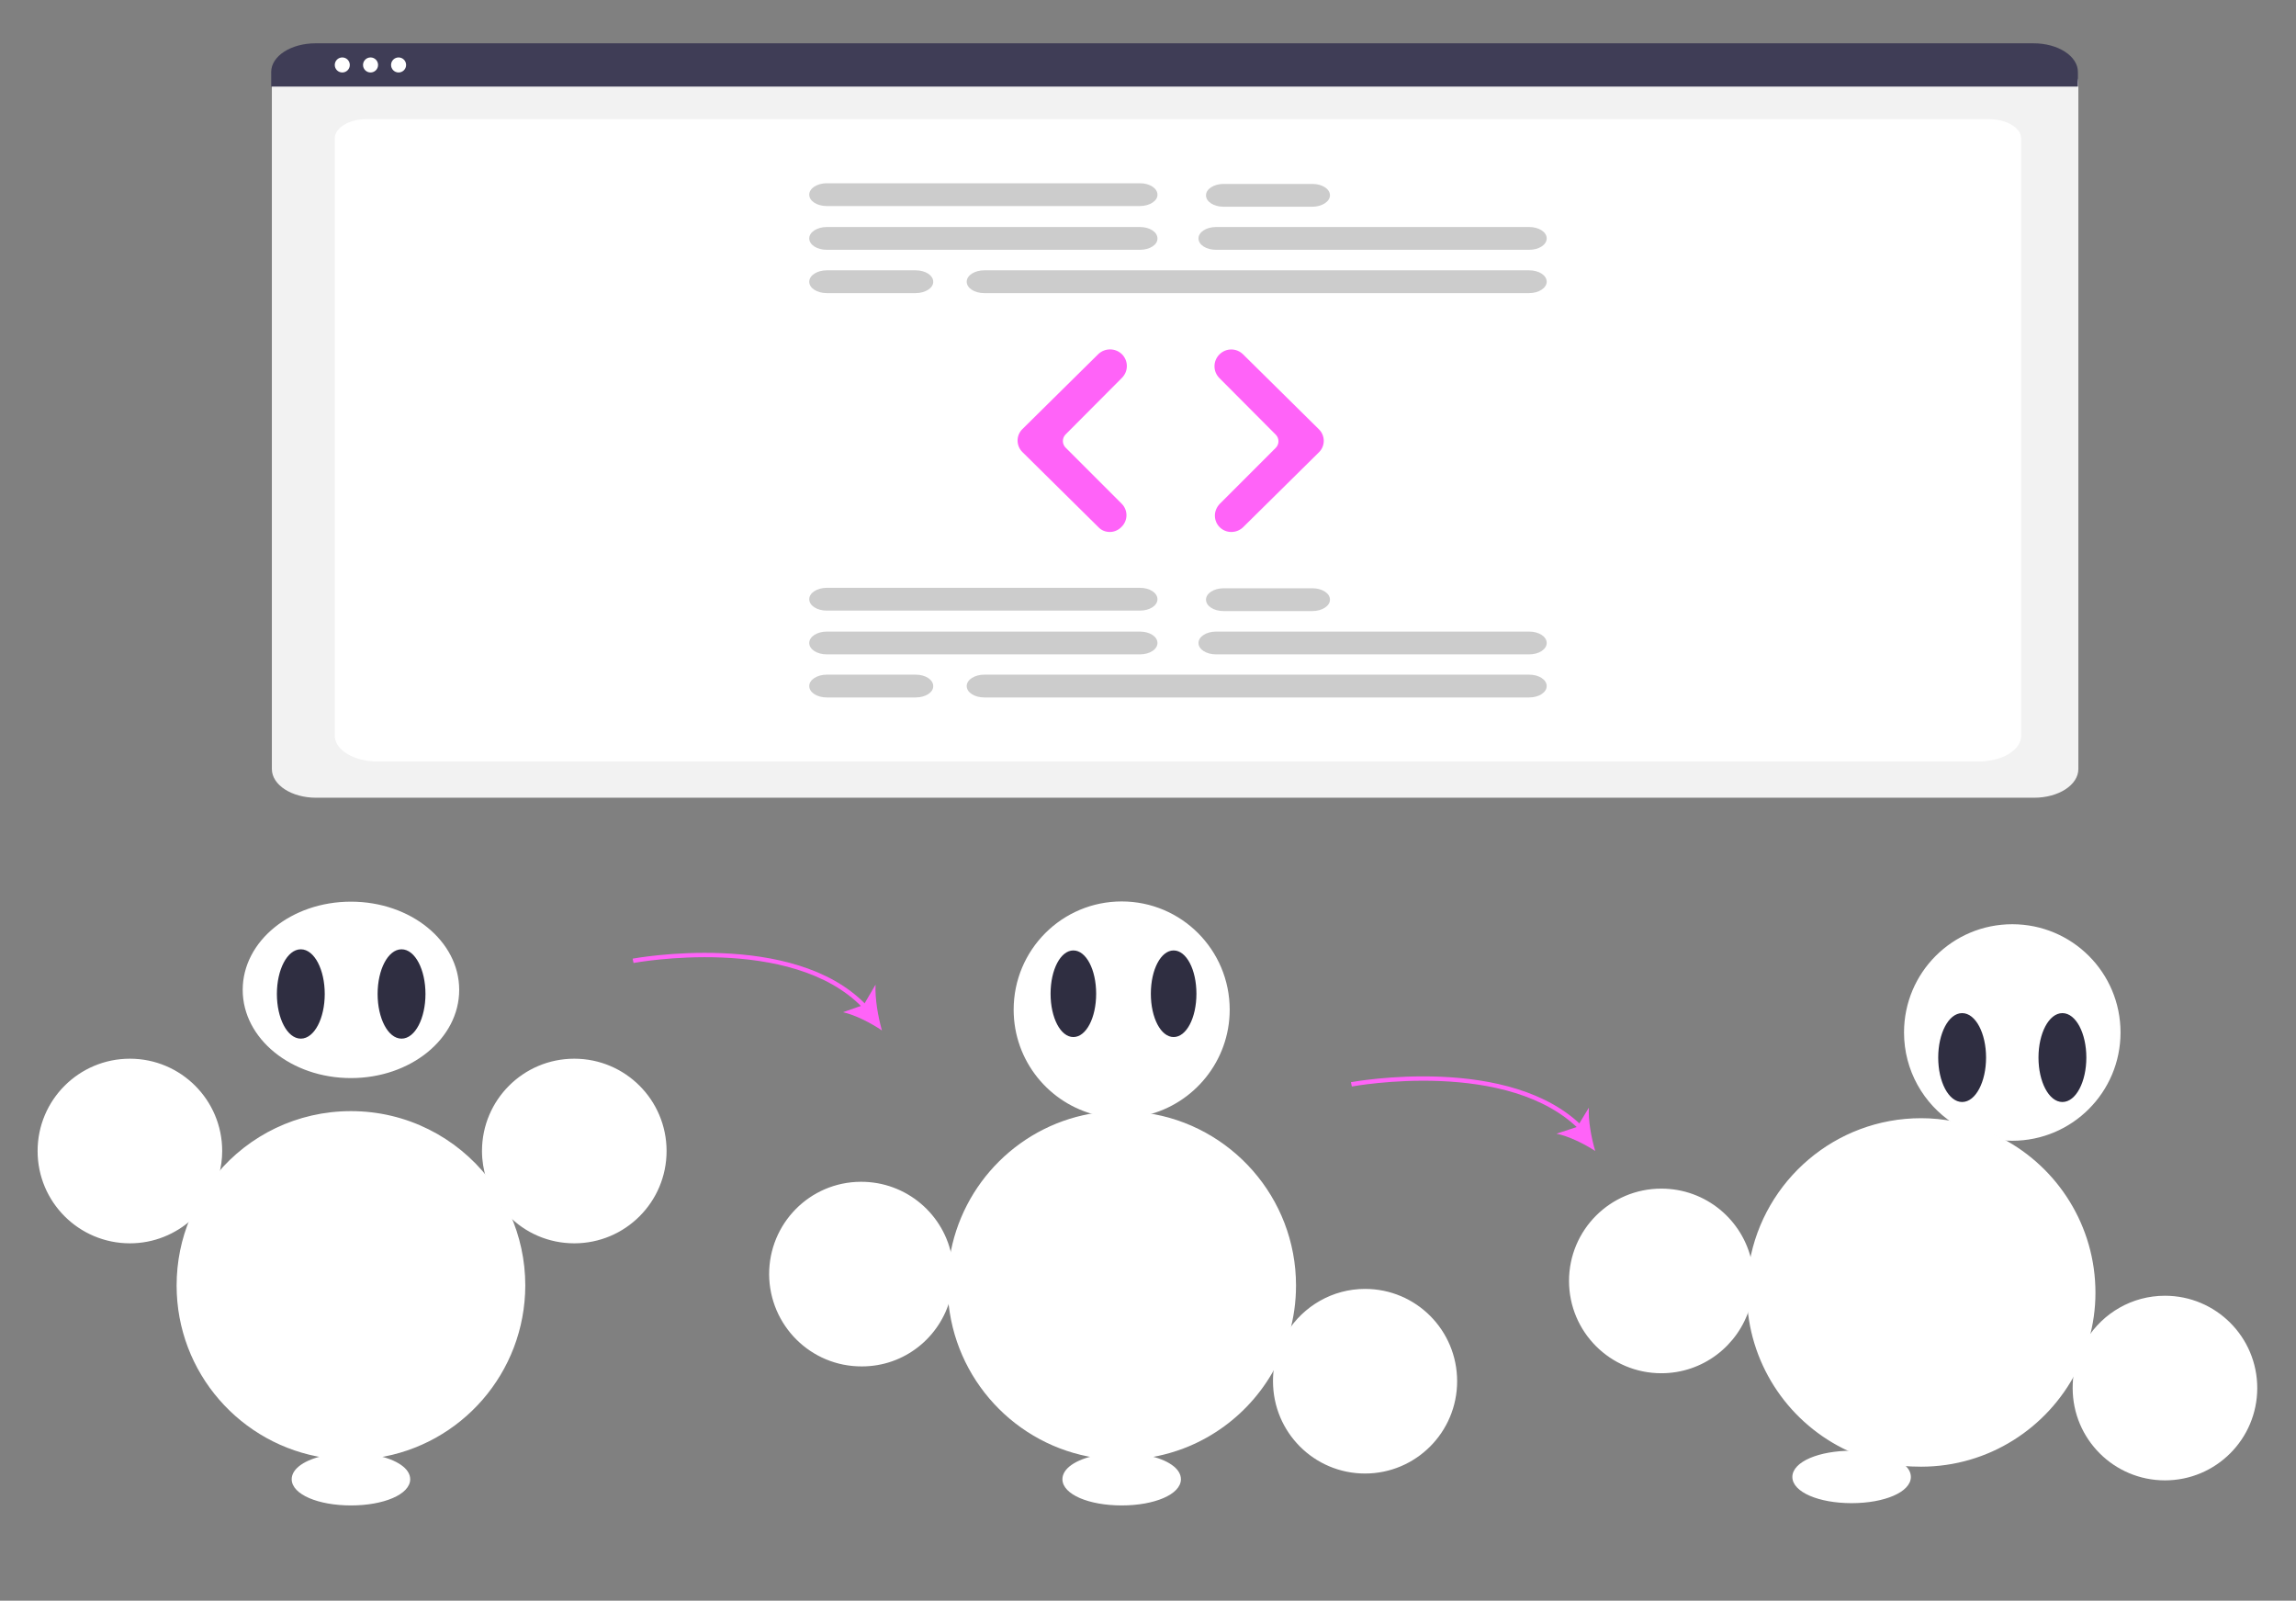
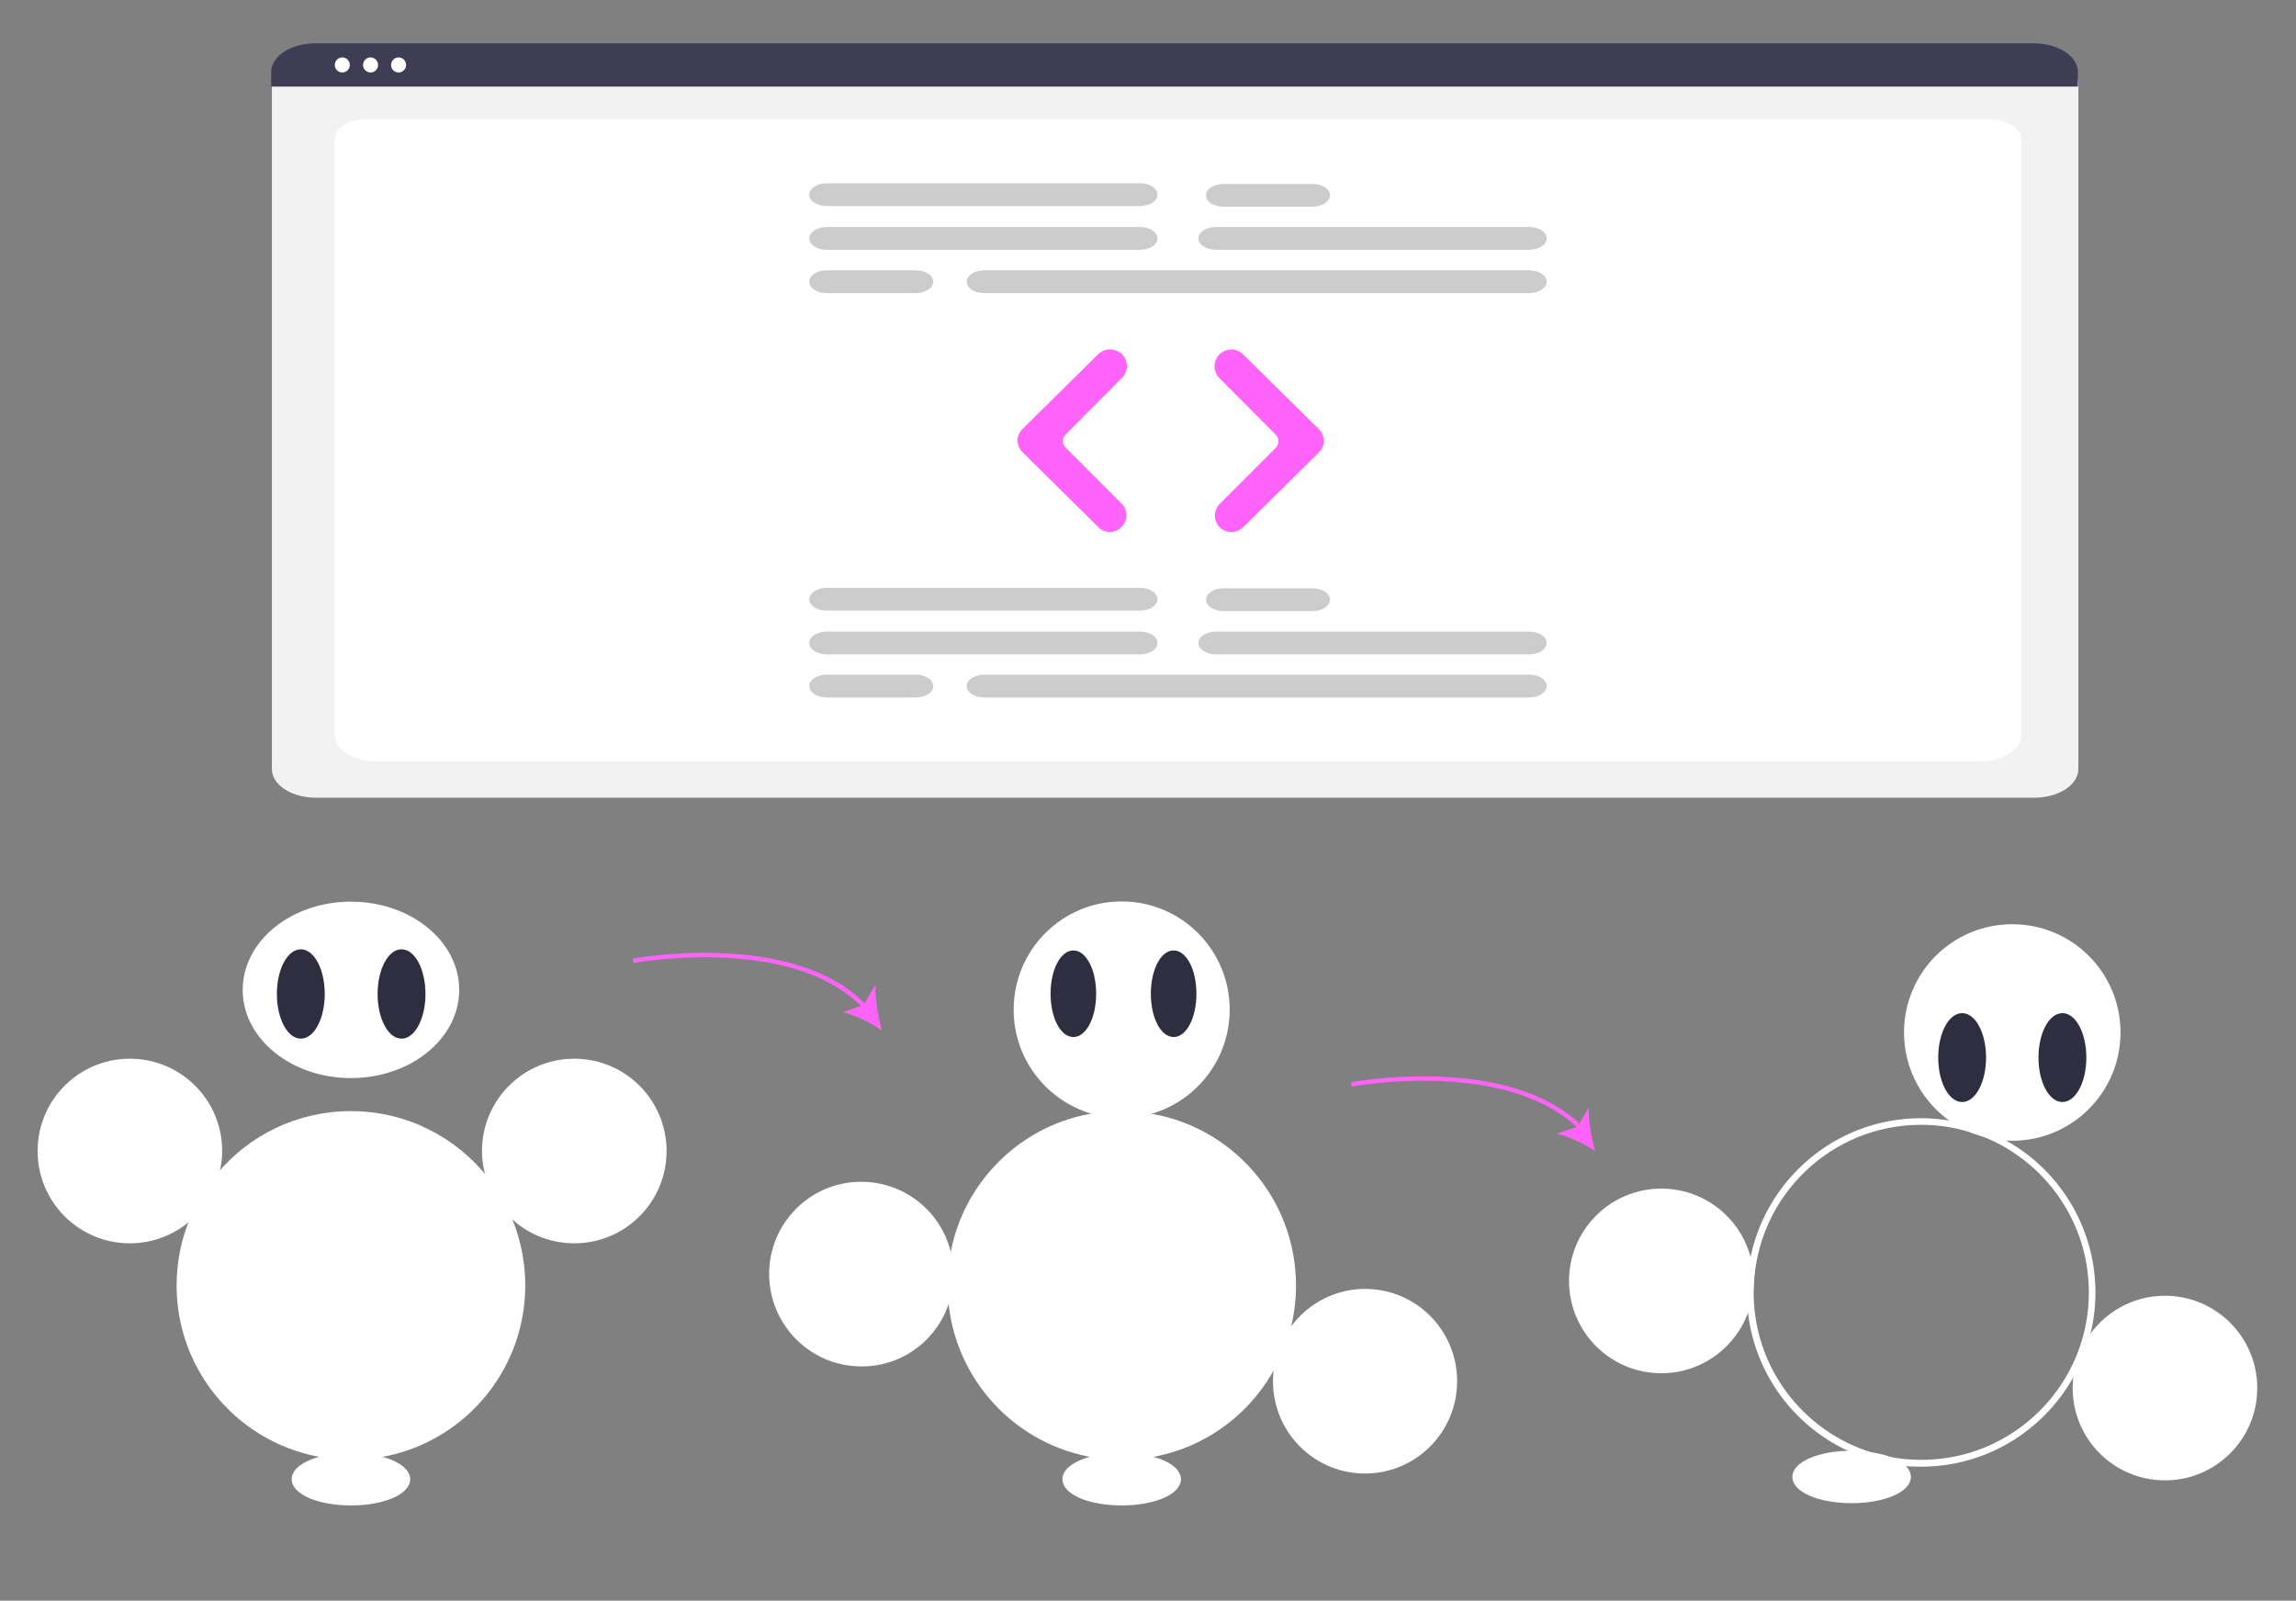
<svg xmlns="http://www.w3.org/2000/svg" version="1.1" x="0px" y="0px" viewBox="0 0 1007.5 702.3" style="enable-background:new 0 0 1007.5 702.3;" xml:space="preserve">
  <rect x="0" y="0" width="1007.5" height="702.3" fill="#808080" stroke="none" />
  <style type="text/css">
	.st0{fill:#FFFFFF;}
	.st1{fill:none;stroke:#FFFFFF;stroke-miterlimit:10;}
	.st2{fill:#2F2E41;}
	.st3{fill:none;stroke:#2F2E41;stroke-miterlimit:10;}
	.st4{fill:#FF63F8;}
	.st5{fill:#F2F2F2;}
	.st6{fill:#3F3D56;}
	.st7{fill:#CCCCCC;}
</style>
  <g id="e5c6fe42-ae74-4efe-bfa8-5003ba06ab4b">
    <g id="XMLID_6_">
      <g>
        <path class="st0" d="M278.9,478.1c6.9,6.9,11.1,16.4,11.1,26.9c0,21-17,38-38,38s-38-17-38-38c0-21,17-38,38-38     C262.5,467,272,471.3,278.9,478.1z" />
        <path class="st0" d="M217.4,526c6.7,11.1,10.5,24.1,10.6,38c0,40.9-33.1,74-74,74s-74-33.1-74-74c0-12.3,3-24,8.4-34.2     c2-2.6,3.8-5.4,5.1-8.4c13.4-19,35.5-31.4,60.5-31.4C180.9,490,204.5,504.4,217.4,526z" />
        <path class="st0" d="M213.9,517.2c3.8,4.8,6.9,10.1,9.5,15.7c-2.1-2.2-4-4.6-5.6-7.2C216.2,523.1,214.9,520.2,213.9,517.2z" />
        <path class="st0" d="M292,505c0,22.1-17.9,40-40,40c-11.2,0-21.4-4.6-28.6-12.1c-2.5-5.6-5.7-10.9-9.5-15.7     c-1.2-3.9-1.9-8-1.9-12.2c0-22.1,17.9-40,40-40S292,482.9,292,505z M290,505c0-10.5-4.3-20-11.1-26.9     C272,471.3,262.5,467,252,467c-21,0-38,17-38,38c0,21,17,38,38,38S290,526,290,505z" />
        <path class="st0" d="M230,564c-0.1,38.1-28,69.6-64.6,75.1c-3.4-0.7-7.3-1.1-11.4-1.1c40.9,0,74-33.1,74-74     c0-13.9-3.9-26.9-10.6-38l0.3-0.2c1.6,2.6,3.5,5,5.6,7.2C227.6,542.4,230,552.9,230,564z" />
        <ellipse class="st0" cx="154" cy="434.3" rx="45" ry="36.6" />
        <path class="st0" d="M154,640c-3.9,0-7.7-0.3-11.4-0.9c3.4-0.7,7.3-1.1,11.5-1.1c4.1,0,8,0.4,11.4,1.1     C161.7,639.7,157.9,640,154,640C154,640,154,640,154,640z" />
        <path class="st0" d="M154,640c14.1,0,23.5,4.7,23.5,9c0,4.4-9.4,9-23.5,9s-23.5-4.6-23.5-9C130.5,644.7,139.9,640,154,640     C154,640,154,640,154,640z" />
        <path class="st0" d="M179.5,649c0,6.2-11.2,11-25.5,11s-25.5-4.8-25.5-11c0-4.4,5.6-8.1,14-9.9c3.7,0.6,7.6,0.9,11.4,0.9     c-14.1,0-23.5,4.7-23.5,9c0,4.4,9.4,9,23.5,9s23.5-4.6,23.5-9c0-4.3-9.4-9-23.5-9c3.9,0,7.7-0.3,11.4-0.9     C173.8,640.9,179.5,644.6,179.5,649z" />
        <path class="st0" d="M201,434.3c0,21.1-21.1,38.2-47,38.2s-47-17.2-47-38.2s21.1-38.2,47-38.2S201,413.2,201,434.3z M199,434.3     c0-20.2-20.2-36.6-45-36.6s-45,16.4-45,36.6s20.2,36.6,45,36.6S199,454.4,199,434.3z" />
        <path class="st0" d="M217.4,526C204.5,504.4,180.9,490,154,490c-25,0-47.1,12.4-60.5,31.4c0.9-2,1.6-4,2.2-6.1     c13.9-16.7,34.9-27.3,58.4-27.3c24.3,0,46,11.4,59.9,29.2c1,3,2.3,5.9,3.9,8.5L217.4,526z" />
        <path class="st0" d="M83.9,478.1C90.7,485,95,494.5,95,505c0,5.5-1.2,10.7-3.3,15.4c-1.9,2.7-3.6,5.5-5.1,8.4     C79.7,537.4,69,543,57,543c-21,0-38-17-38-38c0-21,17-38,38-38C67.5,467,77,471.3,83.9,478.1z" />
        <path class="st0" d="M88.4,529.8c1.5-2.9,3.2-5.7,5.1-8.4C92.1,524.4,90.4,527.2,88.4,529.8z" />
        <path class="st0" d="M91.7,520.4c-1.3,3-3,5.8-5.1,8.4C88.2,525.9,89.9,523.1,91.7,520.4z" />
        <path class="st0" d="M86.7,528.8c2-2.5,3.8-5.3,5.1-8.4c1.2-1.8,2.5-3.4,3.9-5.1c-0.6,2.1-1.3,4.1-2.2,6.1     c-1.9,2.7-3.6,5.5-5.1,8.4c-1.3,1.7-2.8,3.3-4.4,4.8C84.7,532.6,85.7,530.7,86.7,528.8z" />
        <path class="st0" d="M80,564c0,40.9,33.1,74,74,74c-4.1,0-8,0.4-11.5,1.1C106,633.6,78,602.1,78,564c0-10.4,2.1-20.4,5.9-29.4     c1.6-1.5,3.1-3.1,4.4-4.8C83,540,80,551.7,80,564z" />
        <path class="st0" d="M17,505c0-22.1,17.9-40,40-40s40,17.9,40,40c0,3.6-0.5,7-1.4,10.3c-1.4,1.6-2.7,3.3-3.9,5.1     c2.1-4.7,3.3-9.9,3.3-15.4c0-10.5-4.3-20-11.1-26.9C77,471.3,67.5,467,57,467c-21,0-38,17-38,38c0,21,17,38,38,38     c12,0,22.7-5.6,29.7-14.2c-1,1.9-1.9,3.8-2.7,5.8C76.8,541,67.4,545,57,545C34.9,545,17,527.1,17,505z" />
      </g>
      <g>
        <path class="st1" d="M154,640c-3.9,0-7.7-0.3-11.4-0.9C106,633.6,78,602.1,78,564c0-10.4,2.1-20.4,5.9-29.4     c0.8-2,1.7-3.9,2.7-5.8c1.5-2.9,3.2-5.7,5.1-8.4c1.2-1.8,2.5-3.4,3.9-5.1c13.9-16.7,34.9-27.3,58.4-27.3     c24.3,0,46,11.4,59.9,29.2c3.8,4.8,6.9,10.1,9.5,15.7c4.2,9.5,6.6,20,6.6,31.1c-0.1,38.1-28,69.6-64.6,75.1     C161.7,639.7,157.9,640,154,640" />
        <path class="st1" d="M217.4,526C204.5,504.4,180.9,490,154,490c-25,0-47.1,12.4-60.5,31.4c-1.9,2.7-3.6,5.5-5.1,8.4     C83,540,80,551.7,80,564c0,40.9,33.1,74,74,74s74-33.1,74-74C228,550.1,224.1,537.1,217.4,526z" />
        <ellipse class="st1" cx="154" cy="434.3" rx="47" ry="38.2" />
        <ellipse class="st1" cx="154" cy="434.3" rx="45" ry="36.6" />
        <path class="st1" d="M213.9,517.2c-1.2-3.9-1.9-8-1.9-12.2c0-22.1,17.9-40,40-40s40,17.9,40,40c0,22.1-17.9,40-40,40     c-11.2,0-21.4-4.6-28.6-12.1c-2.1-2.2-4-4.6-5.6-7.2C216.2,523.1,214.9,520.2,213.9,517.2z" />
        <path class="st1" d="M252,467c-21,0-38,17-38,38c0,21,17,38,38,38s38-17,38-38c0-10.5-4.3-20-11.1-26.9     C272,471.3,262.5,467,252,467z" />
        <path class="st1" d="M83.9,534.6C76.8,541,67.4,545,57,545c-22.1,0-40-17.9-40-40s17.9-40,40-40s40,17.9,40,40     c0,3.6-0.5,7-1.4,10.3c-0.6,2.1-1.3,4.1-2.2,6.1c-1.4,3-3.1,5.8-5.1,8.4C87,531.5,85.5,533.1,83.9,534.6z" />
        <path class="st1" d="M91.7,520.4c2.1-4.7,3.3-9.9,3.3-15.4c0-10.5-4.3-20-11.1-26.9C77,471.3,67.5,467,57,467c-21,0-38,17-38,38     c0,21,17,38,38,38c12,0,22.7-5.6,29.7-14.2C88.7,526.2,90.4,523.4,91.7,520.4z" />
        <path class="st1" d="M165.4,639.1c8.4,1.8,14.1,5.5,14.1,9.9c0,6.2-11.2,11-25.5,11s-25.5-4.8-25.5-11c0-4.4,5.6-8.1,14-9.9     c3.4-0.7,7.3-1.1,11.5-1.1C158.1,638,162,638.4,165.4,639.1z" />
        <path class="st1" d="M154,640C154,640,154,640,154,640c-14.1,0-23.5,4.7-23.5,9c0,4.4,9.4,9,23.5,9s23.5-4.6,23.5-9     C177.5,644.7,168.1,640,154,640z" />
      </g>
    </g>
    <g id="XMLID_5_">
      <g>
        <path class="st2" d="M176.2,417c5.6,0,10,8.4,10,19.1c0,10.7-4.4,19.1-10,19.1s-10-8.4-10-19.1C166.2,425.4,170.6,417,176.2,417z      M184.2,436.1c0-9.3-3.7-17.1-8-17.1s-8,7.8-8,17.1c0,9.2,3.7,17.1,8,17.1S184.2,445.3,184.2,436.1z" />
        <ellipse class="st2" cx="176.2" cy="436.1" rx="8" ry="17.1" />
        <path class="st2" d="M132,417c5.6,0,10,8.4,10,19.1c0,10.7-4.4,19.1-10,19.1s-10-8.4-10-19.1C122,425.4,126.4,417,132,417z      M140.1,436.1c0-9.3-3.7-17.1-8-17.1s-8,7.8-8,17.1c0,9.2,3.7,17.1,8,17.1S140.1,445.3,140.1,436.1z" />
        <ellipse class="st2" cx="132" cy="436.1" rx="8" ry="17.1" />
      </g>
      <g>
        <ellipse class="st3" cx="132" cy="436.1" rx="10" ry="19.1" />
        <ellipse class="st3" cx="132" cy="436.1" rx="8" ry="17.1" />
        <ellipse class="st3" cx="176.2" cy="436.1" rx="10" ry="19.1" />
        <ellipse class="st3" cx="176.2" cy="436.1" rx="8" ry="17.1" />
      </g>
    </g>
    <g id="XMLID_2_">
      <g>
        <path class="st0" d="M599.1,566c22.1,0,39.9,17.9,39.9,40c0,22.1-17.9,40-39.9,40c-22.1,0-39.9-17.9-39.9-40     c0-2.6,0.2-5.1,0.7-7.5c2.2-4.3,4-8.9,5.4-13.7c0,0,0,0,0,0C572.3,573.5,584.8,566,599.1,566z M599.1,644c21,0,37.9-17,37.9-38     c0-21-17-38-37.9-38c-21,0-37.9,17-37.9,38C561.1,627,578.1,644,599.1,644z" />
        <path class="st0" d="M637,606c0,21-17,38-37.9,38s-37.9-17-37.9-38c0-21,17-38,37.9-38C620,568,637,585,637,606z" />
        <path class="st0" d="M568.1,564c0,7.2-1,14.2-2.9,20.8c0,0,0,0,0,0c-1.3,2.1-2.4,4.2-3.3,6.5l-0.9-0.2c3.3-8.4,5.1-17.5,5.1-27.1     c0-40.8-33.1-73.9-73.9-74c3.7,0,7.3-0.4,10.7-1.2C539.8,494,568.1,525.7,568.1,564z" />
        <path class="st0" d="M561.9,591.3c0.9-2.3,2-4.5,3.3-6.5c-1.3,4.8-3.2,9.3-5.4,13.7C560.3,596,561,593.6,561.9,591.3z" />
        <path class="st0" d="M561,591.1l0.9,0.2c-0.9,2.3-1.6,4.7-2.1,7.2c-10.9,21.4-31.6,36.9-56.2,40.6c-3.4-0.7-7.3-1.1-11.4-1.1     C523.5,638,550.2,618.6,561,591.1z" />
        <path class="st0" d="M566.1,564c0,9.6-1.8,18.7-5.1,27.1c-10.8,27.5-37.5,46.9-68.8,46.9c-40.8,0-73.9-33.1-73.9-74     c0-1.3,0-2.5,0.1-3.8c2-39.1,34.3-70.2,73.8-70.2C533,490.1,566.1,523.2,566.1,564z" />
        <path class="st0" d="M492.2,396c25.9,0,46.9,21,46.9,47c0,22.2-15.5,40.9-36.2,45.8c-3.5-0.5-7.1-0.8-10.7-0.8     c24.8,0,44.9-20.2,44.9-45c0-12.4-5-23.7-13.2-31.8c-8.1-8.2-19.3-13.2-31.7-13.2c-24.8,0-44.9,20.1-44.9,45s20.1,45,44.9,45     c-3.6,0-7.2,0.3-10.7,0.8c-20.7-4.9-36.2-23.5-36.2-45.8C445.3,417,466.3,396,492.2,396z" />
        <path class="st0" d="M537.2,443c0,24.8-20.1,45-44.9,45c0,0,0,0,0,0c-24.8,0-44.9-20.1-44.9-45s20.1-45,44.9-45     c12.4,0,23.6,5,31.7,13.2C532.1,419.3,537.2,430.6,537.2,443z" />
        <path class="st0" d="M503.7,639.1c8.4,1.8,14,5.5,14,9.9c0,6.2-11.2,11-25.5,11s-25.5-4.8-25.5-11c0-4.4,5.6-8.1,14-9.9     c3.7,0.6,7.5,0.9,11.4,0.9c-14,0-23.4,4.7-23.4,9c0,4.4,9.4,9,23.5,9c14,0,23.5-4.6,23.5-9c0-4.3-9.4-9-23.5-9     C496.1,640,499.9,639.7,503.7,639.1z" />
        <path class="st0" d="M492.2,640c14,0,23.5,4.7,23.5,9c0,4.4-9.4,9-23.5,9c-14,0-23.5-4.6-23.5-9C468.8,644.7,478.2,640,492.2,640     C492.2,640,492.2,640,492.2,640z" />
        <path class="st0" d="M492.3,488c3.6,0,7.2,0.3,10.7,0.8c-3.4,0.8-7,1.2-10.7,1.2c-3.7,0-7.3-0.4-10.7-1.2     C485,488.3,488.6,488,492.3,488C492.3,488,492.3,488,492.3,488z" />
        <path class="st0" d="M503.7,639.1c-3.7,0.6-7.5,0.9-11.4,0.9c0,0,0,0,0,0c-3.9,0-7.7-0.3-11.4-0.9c3.4-0.7,7.3-1.1,11.4-1.1     C496.4,638,500.2,638.4,503.7,639.1z" />
        <path class="st0" d="M481.5,488.8c3.5,0.8,7,1.2,10.7,1.2c-39.5,0-71.8,31.1-73.8,70.2l-0.6,0c0-0.4,0-0.8,0-1.2     c0-0.1,0-0.2,0-0.2c0-2.2-0.2-4.4-0.6-6.6C422.4,519.3,448.5,493.4,481.5,488.8z" />
        <path class="st0" d="M492.2,638c-4.1,0-8,0.4-11.4,1.1c-34.8-5.3-61.8-34.2-64.3-69.9c0.8-2.9,1.2-6,1.3-9.1l0.6,0     c-0.1,1.3-0.1,2.5-0.1,3.8C418.4,604.9,451.4,638,492.2,638z" />
        <path class="st0" d="M417.9,559c0,0.4,0,0.8,0,1.2c-0.1,3.1-0.5,6.2-1.3,9.1c-0.1-1.7-0.2-3.5-0.2-5.3c0-4,0.3-8,0.9-11.8     c0.4,2.1,0.6,4.3,0.6,6.6C417.9,558.8,417.9,558.9,417.9,559z" />
        <path class="st0" d="M417.3,552.2c-0.6,3.9-0.9,7.8-0.9,11.8c0,1.8,0.1,3.5,0.2,5.3c-4.5,17.1-19.9,29.7-38.4,29.7     c-22.1,0.1-40-17.7-40.2-39.8c-0.1-22.1,17.6-40.1,39.7-40.2C397.5,518.9,414,533.2,417.3,552.2z M415.9,559.2c0-0.1,0-0.2,0-0.2     c0-20.9-16.8-37.9-37.7-38c-21-0.1-38,16.8-38.2,37.8c-0.1,21,16.8,38.1,37.7,38.2C398.7,597.1,415.8,580.2,415.9,559.2z" />
        <path class="st0" d="M415.9,559c0,0.1,0,0.2,0,0.2c-0.1,21-17.2,37.9-38.2,37.8c-20.9-0.1-37.8-17.2-37.7-38.2     c0.1-21,17.2-37.9,38.2-37.8C399.1,521.1,415.9,538.1,415.9,559z" />
      </g>
      <g>
        <path class="st1" d="M565.2,584.8c-1.3,4.8-3.2,9.3-5.4,13.7c-10.9,21.4-31.6,36.9-56.2,40.6c-3.7,0.6-7.5,0.9-11.4,0.9" />
        <path class="st1" d="M492.3,488c3.6,0,7.2,0.3,10.7,0.8c36.8,5.2,65.2,36.9,65.2,75.2c0,7.2-1,14.2-2.9,20.8" />
        <path class="st1" d="M492.2,640c-3.9,0-7.7-0.3-11.4-0.9c-34.8-5.3-61.8-34.2-64.3-69.9c-0.1-1.7-0.2-3.5-0.2-5.3     c0-4,0.3-8,0.9-11.8c5.1-32.9,31.3-58.8,64.2-63.4c3.5-0.5,7.1-0.8,10.7-0.8" />
        <path class="st1" d="M492.2,490c-39.5,0-71.8,31.1-73.8,70.2c-0.1,1.3-0.1,2.5-0.1,3.8c0,40.9,33.1,74,73.9,74     c31.2,0,58-19.4,68.8-46.9c3.3-8.4,5.1-17.5,5.1-27.1C566.1,523.2,533,490.1,492.2,490z" />
        <path class="st1" d="M492.2,490c-3.7,0-7.3-0.4-10.7-1.2c-20.7-4.9-36.2-23.5-36.2-45.8c0-26,21-47,46.9-47s46.9,21,46.9,47     c0,22.2-15.5,40.9-36.2,45.8C499.5,489.6,495.9,490,492.2,490z" />
        <path class="st1" d="M492.3,488c24.8,0,44.9-20.2,44.9-45c0-12.4-5-23.7-13.2-31.8c-8.1-8.2-19.3-13.2-31.7-13.2     c-24.8,0-44.9,20.1-44.9,45S467.4,488,492.3,488C492.3,488,492.3,488,492.3,488z" />
        <path class="st1" d="M565.2,584.8c7.1-11.3,19.6-18.8,33.8-18.8c22.1,0,39.9,17.9,39.9,40c0,22.1-17.9,40-39.9,40     c-22.1,0-39.9-17.9-39.9-40c0-2.6,0.2-5.1,0.7-7.5c0.5-2.5,1.2-4.9,2.1-7.2C562.8,589,563.9,586.9,565.2,584.8     C565.2,584.8,565.2,584.8,565.2,584.8z" />
        <path class="st1" d="M599.1,568c-21,0-37.9,17-37.9,38c0,21,17,38,37.9,38s37.9-17,37.9-38C637,585,620,568,599.1,568z" />
        <path class="st1" d="M416.6,569.3c-4.5,17.1-19.9,29.7-38.4,29.7c-22.1,0.1-40-17.7-40.2-39.8c-0.1-22.1,17.6-40.1,39.7-40.2     c19.8-0.1,36.4,14.2,39.6,33.2c0.4,2.1,0.6,4.3,0.6,6.6c0,0.1,0,0.2,0,0.2c0,0.4,0,0.8,0,1.2     C417.8,563.3,417.3,566.4,416.6,569.3z" />
        <path class="st1" d="M378.2,521c-21-0.1-38,16.8-38.2,37.8c-0.1,21,16.8,38.1,37.7,38.2c21,0.1,38-16.8,38.2-37.8     c0-0.1,0-0.2,0-0.2C415.9,538.1,399.1,521.1,378.2,521z" />
        <path class="st1" d="M503.7,639.1c8.4,1.8,14,5.5,14,9.9c0,6.2-11.2,11-25.5,11s-25.5-4.8-25.5-11c0-4.4,5.6-8.1,14-9.9     c3.4-0.7,7.3-1.1,11.4-1.1C496.4,638,500.2,638.4,503.7,639.1z" />
        <path class="st1" d="M492.2,640C492.2,640,492.2,640,492.2,640c-14,0-23.5,4.7-23.5,9c0,4.4,9.4,9,23.5,9c14,0,23.5-4.6,23.5-9     C515.7,644.7,506.3,640,492.2,640z" />
      </g>
    </g>
    <g id="XMLID_1_">
      <g>
        <path class="st2" d="M515,417c5.6,0,10,8.4,10,19s-4.4,19-10,19s-10-8.4-10-19S509.4,417,515,417z M523,436c0-9.2-3.7-17-8-17     c-4.3,0-8,7.8-8,17c0,9.2,3.7,17,8,17C519.3,453,523,445.2,523,436z" />
        <ellipse class="st2" cx="515" cy="436" rx="8" ry="17" />
        <path class="st2" d="M471,417c5.6,0,10,8.4,10,19s-4.4,19-10,19s-10-8.4-10-19S465.4,417,471,417z M479,436c0-9.2-3.7-17-8-17     s-8,7.8-8,17c0,9.2,3.7,17,8,17S479,445.2,479,436z" />
        <ellipse class="st2" cx="471" cy="436" rx="8" ry="17" />
      </g>
      <g>
        <ellipse class="st3" cx="471" cy="436" rx="8" ry="17" />
        <ellipse class="st3" cx="515" cy="436" rx="8" ry="17" />
      </g>
    </g>
    <g id="XMLID_3_">
      <g>
        <path class="st0" d="M950,569c22.1,0,40,17.9,40,40c0,22.1-17.9,40-40,40c-22.1,0-40-17.9-40-40c0-2.6,0.2-5.1,0.7-7.5     c2.2-4.3,4-8.9,5.4-13.7c0,0,0,0,0,0C923.2,576.5,935.7,569,950,569z M950,647c21,0,38-17,38-38c0-10.5-4.3-20-11.1-26.9     S960.5,571,950,571c-21,0-38,17-38,38C912,630,929,647,950,647z" />
        <path class="st0" d="M988,609c0,21-17,38-38,38s-38-17-38-38c0-21,17-38,38-38c10.5,0,20,4.3,26.9,11.1S988,598.5,988,609z" />
        <path class="st0" d="M883,406c26,0,47,21,47,47c0,25.9-21,47-47,47c-1.5,0-3-0.1-4.5-0.2c-2.3-1.2-4.7-2.3-7.1-3.3     c3.7,1,7.6,1.5,11.6,1.5c24.8,0,45-20.1,45-45c0-12.4-5-23.7-13.2-31.8c-8.1-8.2-19.4-13.2-31.8-13.2c-24.8,0-45,20.1-45,45     c0,18.4,11.1,34.3,26.9,41.2c-2.5-0.8-5-1.4-7.6-1.9C844.5,484,836,469.5,836,453C836,427,857,406,883,406z" />
        <path class="st0" d="M919,567c0,7.2-1,14.2-2.9,20.8c0,0,0,0,0,0c-1.3,2.1-2.4,4.2-3.3,6.5l-0.9-0.2c3.3-8.4,5.1-17.5,5.1-27.1     c0-31.1-19.3-57.7-46.5-68.7c2.6,0.7,5.2,1.2,8,1.5C902.6,512.5,919,537.9,919,567z" />
        <path class="st0" d="M928,453c0,24.9-20.2,45-45,45c-4,0-7.9-0.5-11.6-1.5c-2.1-0.9-4.3-1.6-6.5-2.3c-15.9-7-26.9-22.8-26.9-41.2     c0-24.9,20.2-45,45-45c12.4,0,23.7,5,31.8,13.2C923,429.3,928,440.6,928,453z" />
        <path class="st0" d="M912.8,594.3c0.9-2.3,2-4.5,3.3-6.5c-1.4,4.8-3.2,9.3-5.4,13.7C911.2,599,911.9,596.6,912.8,594.3z" />
        <path class="st0" d="M911.9,594.1l0.9,0.2c-0.9,2.3-1.6,4.7-2.1,7.2C898.1,626.1,872.5,643,843,643c-2.8,0-5.5-0.1-8.2-0.4     c-1.3-1.1-3.1-2-5.1-2.8c4.3,0.8,8.8,1.2,13.4,1.2C874.3,641,901,621.6,911.9,594.1z" />
-         <path class="st0" d="M917,567c0,9.6-1.8,18.7-5.1,27.1C901,621.6,874.3,641,843,641c-4.6,0-9-0.4-13.4-1.2c-2.5-1-5.6-1.8-9-2.2     c-29.9-9.5-51.7-37.5-51.7-70.6c0-1,0-2,0.1-2.9c1.5-39.5,34-71.1,73.9-71.1c7.4,0,14.6,1.1,21.4,3.2c2,0.8,4,1.6,6.2,2.2     C897.7,509.3,917,535.9,917,567z" />
        <path class="st0" d="M871.4,496.5c2.4,1,4.8,2.1,7.1,3.3c-2.7-0.3-5.4-0.8-8-1.5c-2-0.8-4.1-1.5-6.2-2.2     c-2.5-1.1-4.8-2.4-7.1-3.8c2.6,0.5,5.2,1.1,7.6,1.9C867,495.1,869.2,495.9,871.4,496.5z" />
        <path class="st0" d="M864.9,494.2c2.2,0.7,4.3,1.4,6.5,2.3C869.2,495.9,867,495.1,864.9,494.2z" />
        <path class="st0" d="M864.4,496.2c2.1,0.6,4.1,1.3,6.2,2.2C868.4,497.8,866.4,497,864.4,496.2z" />
        <path class="st0" d="M857.3,492.4c2.2,1.5,4.6,2.8,7.1,3.8c-6.8-2.1-13.9-3.2-21.4-3.2c-39.9,0-72.4,31.6-73.9,71.1H769     c0-0.7,0-1.4,0-2.1c0-2.8-0.3-5.6-0.8-8.2c6.3-35.7,37.4-62.8,74.8-62.8C847.9,491,852.7,491.5,857.3,492.4z" />
        <path class="st0" d="M834.8,642.6c2.1,1.6,3.2,3.4,3.2,5.4c0,6.2-11.2,11-25.5,11s-25.5-4.8-25.5-11c0-6.2,11.2-11,25.5-11     c0.3,0,0.6,0,0.9,0c2.2,0.9,4.5,1.8,6.8,2.5c-2.3-0.3-4.9-0.5-7.6-0.5c-14.1,0-23.5,4.7-23.5,9c0,4.4,9.4,9,23.5,9     s23.5-4.6,23.5-9c0-2.2-2.5-4.5-6.8-6.3C831,642.1,832.9,642.4,834.8,642.6z" />
        <path class="st0" d="M829.6,639.8c2,0.8,3.8,1.7,5.1,2.8c-1.9-0.2-3.7-0.5-5.5-0.8c-2.5-1-5.5-1.8-9.1-2.2     c-2.3-0.7-4.6-1.6-6.8-2.5c2.6,0,5,0.2,7.3,0.6C823.6,638.5,826.6,639.2,829.6,639.8z" />
        <path class="st0" d="M829.2,641.7c4.3,1.7,6.8,4,6.8,6.3c0,4.4-9.4,9-23.5,9s-23.5-4.6-23.5-9c0-4.3,9.4-9,23.5-9     c2.7,0,5.3,0.2,7.6,0.5C823.1,640.4,826.1,641.2,829.2,641.7z" />
        <path class="st0" d="M820.7,637.6c3.4,0.5,6.4,1.2,9,2.2C826.6,639.2,823.6,638.5,820.7,637.6z" />
        <path class="st0" d="M820.1,639.5c3.5,0.5,6.6,1.3,9.1,2.2C826.1,641.2,823.1,640.4,820.1,639.5z" />
        <path class="st0" d="M820.7,637.6c-2.3-0.3-4.7-0.5-7.3-0.6c-25.3-10.7-43.6-34.8-46.1-63.4c0.9-3,1.5-6.2,1.7-9.5h0.1     c0,1-0.1,2-0.1,2.9C769,600.1,790.7,628.1,820.7,637.6z" />
        <path class="st0" d="M769,562c0,0.7,0,1.4,0,2.1c-0.2,3.3-0.7,6.5-1.7,9.5c-0.2-2.2-0.3-4.4-0.3-6.6c0-4.5,0.4-8.9,1.2-13.2     C768.7,556.4,769,559.2,769,562z" />
        <path class="st0" d="M768.2,553.8c-0.8,4.3-1.2,8.7-1.2,13.2c0,2.2,0.1,4.4,0.3,6.6c-5,16.4-20.2,28.4-38.3,28.4     c-22.1,0-40-17.9-40-40c0-22.1,17.9-40,40-40C748.3,522,764.4,535.6,768.2,553.8z M729,600c21,0,38-17,38-38     c0-10.5-4.3-20-11.1-26.9S739.5,524,729,524c-21,0-38,17-38,38C691,583,708,600,729,600z" />
        <path class="st0" d="M767,562c0,21-17,38-38,38s-38-17-38-38c0-21,17-38,38-38c10.5,0,20,4.3,26.9,11.1S767,551.5,767,562z" />
      </g>
      <g>
        <path class="st1" d="M916.1,587.8c-1.4,4.8-3.2,9.3-5.4,13.7C898.1,626.1,872.5,643,843,643c-2.8,0-5.5-0.1-8.2-0.4     c-1.9-0.2-3.7-0.5-5.5-0.8c-3.1-0.6-6.1-1.3-9.1-2.2c-2.3-0.7-4.6-1.6-6.8-2.5c-25.3-10.7-43.6-34.8-46.1-63.4     c-0.2-2.2-0.3-4.4-0.3-6.6c0-4.5,0.4-8.9,1.2-13.2c6.3-35.7,37.4-62.8,74.8-62.8c4.9,0,9.7,0.5,14.3,1.4c2.6,0.5,5.2,1.1,7.6,1.9     c2.2,0.7,4.3,1.4,6.5,2.3c2.4,1,4.8,2.1,7.1,3.3c24.1,12.7,40.5,38.1,40.5,67.2C919,574.2,918,581.2,916.1,587.8" />
        <path class="st1" d="M864.4,496.2c-6.8-2.1-13.9-3.2-21.4-3.2c-39.9,0-72.4,31.6-73.9,71.1c0,1-0.1,2-0.1,2.9     c0,33.1,21.7,61.1,51.7,70.6c2.9,0.9,5.9,1.7,9,2.2c4.3,0.8,8.8,1.2,13.4,1.2c31.3,0,58-19.4,68.9-46.9     c3.3-8.4,5.1-17.5,5.1-27.1c0-31.1-19.3-57.7-46.5-68.7C868.5,497.5,866.5,496.8,864.4,496.2z" />
        <path class="st1" d="M857.3,492.4C844.5,484,836,469.5,836,453c0-26,21-47,47-47s47,21,47,47c0,25.9-21,47-47,47     c-1.5,0-3-0.1-4.5-0.2c-2.7-0.3-5.4-0.8-8-1.5c-2.1-0.6-4.2-1.3-6.2-2.2C861.9,495.1,859.5,493.8,857.3,492.4z" />
        <path class="st1" d="M871.4,496.5c3.7,1,7.6,1.5,11.6,1.5c24.8,0,45-20.1,45-45c0-12.4-5-23.7-13.2-31.8     c-8.1-8.2-19.4-13.2-31.8-13.2c-24.8,0-45,20.1-45,45c0,18.4,11.1,34.3,26.9,41.2C867,495.1,869.2,495.9,871.4,496.5z" />
        <path class="st1" d="M916.1,587.8c7.1-11.3,19.6-18.8,33.9-18.8c22.1,0,40,17.9,40,40c0,22.1-17.9,40-40,40     c-22.1,0-40-17.9-40-40c0-2.6,0.2-5.1,0.7-7.5c0.5-2.5,1.2-4.9,2.1-7.2C913.7,592,914.8,589.9,916.1,587.8     C916.1,587.8,916.1,587.8,916.1,587.8z" />
        <path class="st1" d="M950,571c-21,0-38,17-38,38c0,21,17,38,38,38s38-17,38-38c0-10.5-4.3-20-11.1-26.9S960.5,571,950,571z" />
        <path class="st1" d="M767.3,573.6c-5,16.4-20.2,28.4-38.3,28.4c-22.1,0-40-17.9-40-40c0-22.1,17.9-40,40-40     c19.3,0,35.4,13.6,39.2,31.8c0.6,2.7,0.8,5.4,0.8,8.2c0,0.7,0,1.4,0,2.1C768.8,567.4,768.2,570.5,767.3,573.6z" />
        <path class="st1" d="M729,524c-21,0-38,17-38,38c0,21,17,38,38,38s38-17,38-38c0-10.5-4.3-20-11.1-26.9S739.5,524,729,524z" />
        <path class="st1" d="M834.8,642.6c2.1,1.6,3.2,3.4,3.2,5.4c0,6.2-11.2,11-25.5,11s-25.5-4.8-25.5-11c0-6.2,11.2-11,25.5-11     c0.3,0,0.6,0,0.9,0c2.6,0,5,0.2,7.3,0.6c3.4,0.5,6.4,1.2,9,2.2C831.7,640.6,833.4,641.5,834.8,642.6z" />
        <path class="st1" d="M820.1,639.5c-2.3-0.3-4.9-0.5-7.6-0.5c-14.1,0-23.5,4.7-23.5,9c0,4.4,9.4,9,23.5,9s23.5-4.6,23.5-9     c0-2.2-2.5-4.5-6.8-6.3C826.7,640.8,823.7,640,820.1,639.5z" />
      </g>
    </g>
    <g id="XMLID_4_">
      <g>
        <path class="st2" d="M905,445c5.6,0,10,8.4,10,19s-4.4,19-10,19s-10-8.4-10-19S899.4,445,905,445z M913,464c0-9.2-3.7-17-8-17     s-8,7.8-8,17c0,9.2,3.7,17,8,17S913,473.2,913,464z" />
        <ellipse class="st2" cx="905" cy="464" rx="8" ry="17" />
        <path class="st2" d="M861,445c5.6,0,10,8.4,10,19s-4.4,19-10,19s-10-8.4-10-19S855.4,445,861,445z M869,464c0-9.2-3.7-17-8-17     s-8,7.8-8,17c0,9.2,3.7,17,8,17S869,473.2,869,464z" />
        <ellipse class="st2" cx="861" cy="464" rx="8" ry="17" />
      </g>
      <g>
        <ellipse class="st3" cx="861" cy="464" rx="10" ry="19" />
        <ellipse class="st3" cx="861" cy="464" rx="8" ry="17" />
        <ellipse class="st3" cx="905" cy="464" rx="10" ry="19" />
        <ellipse class="st3" cx="905" cy="464" rx="8" ry="17" />
      </g>
    </g>
    <path class="st4" d="M378.5,442.1c-31.2-32.4-99.9-19.7-100.5-19.6l-0.4-1.9c0.7-0.1,70.4-13,102.4,20.2L378.5,442.1z" />
    <path class="st4" d="M387,452.1c-4.9-3.3-11.7-6.8-17.1-8l9.1-3.2l5.2-8.9C383.9,438.1,385.3,446.1,387,452.1z" />
    <path class="st4" d="M693.7,496.3c-31.2-32.4-99.9-19.7-100.5-19.6l-0.4-1.9c0.7-0.1,70.4-13,102.4,20.2L693.7,496.3z" />
    <path class="st4" d="M700,505c-4.9-3.2-11.6-6.5-17-7.6l9.1-3l5.1-8.4C696.9,491.7,698.3,499.3,700,505z" />
  </g>
  <g id="Layer_2">
    <path class="st5" d="M892.6,350H138.7c-10.7,0-19.4-5.6-19.4-12.6v-301c0-5.1,6.4-9.2,14.2-9.2h764c8,0,14.5,4.2,14.5,9.4v300.8   C912,344.4,903.3,350,892.6,350z" />
    <path class="st0" d="M868.2,334.1H165.6c-10.3,0-18.7-5.1-18.7-11.3V60.7c0-4.6,6.2-8.4,13.8-8.4h712.1c7.8,0,14.1,3.8,14.1,8.5   v262C886.9,329.1,878.5,334.1,868.2,334.1z" />
    <path class="st6" d="M911.7,38H119v-6.4c0-7,8.7-12.6,19.5-12.6h753.8c10.8,0,19.5,5.6,19.5,12.6V38z" />
    <circle class="st0" cx="150.2" cy="28.5" r="3.3" />
    <circle class="st0" cx="162.6" cy="28.5" r="3.3" />
    <circle class="st0" cx="174.9" cy="28.5" r="3.3" />
    <path class="st7" d="M500.2,109.6H362.8c-4.3,0-7.7-2.2-7.7-5c0-2.8,3.5-5,7.7-5h137.4c4.3,0,7.7,2.2,7.7,5   C508,107.4,504.5,109.6,500.2,109.6C500.2,109.6,500.2,109.6,500.2,109.6z" />
    <path class="st7" d="M671,109.6H533.6c-4.3,0-7.7-2.2-7.7-5c0-2.8,3.5-5,7.7-5H671c4.3,0,7.7,2.2,7.7,5   C678.7,107.4,675.3,109.6,671,109.6C671,109.6,671,109.6,671,109.6z" />
    <path class="st7" d="M671,128.6H431.9c-4.3,0-7.7-2.2-7.7-5c0-2.8,3.5-5,7.7-5l0,0H671c4.3,0,7.7,2.2,7.7,5   C678.7,126.3,675.3,128.6,671,128.6z" />
    <path class="st7" d="M500.2,90.4H362.8c-4.3,0-7.7-2.2-7.7-5c0-2.8,3.5-5,7.7-5h137.4c4.3,0,7.7,2.2,7.7,5   C508,88.1,504.5,90.4,500.2,90.4C500.3,90.4,500.2,90.4,500.2,90.4z" />
    <path class="st7" d="M575.9,90.7h-39c-4.3,0-7.7-2.2-7.7-5c0-2.8,3.5-5,7.7-5h39c4.3,0,7.7,2.2,7.7,5   C583.6,88.4,580.1,90.7,575.9,90.7C575.9,90.7,575.9,90.7,575.9,90.7z" />
    <path class="st7" d="M401.8,128.6h-39c-4.3,0-7.7-2.2-7.7-5c0-2.8,3.5-5,7.7-5h39c4.3,0,7.7,2.2,7.7,5   C409.6,126.3,406.1,128.6,401.8,128.6C401.9,128.6,401.9,128.6,401.8,128.6z" />
    <path class="st7" d="M500.2,287.1H362.8c-4.3,0-7.7-2.2-7.7-5s3.5-5,7.7-5h137.4c4.3,0,7.7,2.2,7.7,5S504.5,287.1,500.2,287.1   L500.2,287.1z" />
    <path class="st7" d="M671,287.1H533.6c-4.3,0-7.7-2.2-7.7-5s3.5-5,7.7-5l0,0H671c4.3,0,7.7,2.2,7.7,5S675.3,287.1,671,287.1z" />
    <path class="st7" d="M671,306H431.9c-4.3,0-7.7-2.2-7.7-5c0-2.8,3.5-5,7.7-5l0,0H671c4.3,0,7.7,2.2,7.7,5   C678.7,303.8,675.3,306,671,306C671,306,671,306,671,306z" />
    <path class="st7" d="M500.2,267.9H362.8c-4.3,0-7.7-2.2-7.7-5s3.5-5,7.7-5l0,0h137.4c4.3,0,7.7,2.2,7.7,5S504.5,267.9,500.2,267.9z   " />
    <path class="st7" d="M575.9,268.1h-39c-4.3,0-7.7-2.2-7.7-5c0-2.8,3.5-5,7.7-5h39c4.3,0,7.7,2.2,7.7,5   C583.6,265.9,580.1,268.1,575.9,268.1z" />
    <path class="st7" d="M401.8,306h-39c-4.3,0-7.7-2.2-7.7-5c0-2.8,3.5-5,7.7-5l0,0h39c4.3,0,7.7,2.2,7.7,5   C409.6,303.8,406.1,306,401.8,306C401.9,306,401.9,306,401.8,306z" />
    <path class="st4" d="M487,233.4c-1.9,0-3.7-0.7-5-2.1l-33.4-33c-2.7-2.7-2.8-7.1-0.1-9.9c0,0,0,0,0.1-0.1l33.3-32.9   c2.9-2.8,7.5-2.8,10.4,0l0,0c2.9,2.9,2.9,7.5,0,10.4l-24.7,24.8c-1.6,1.6-1.6,4.2,0,5.8l24.6,24.6c2.8,2.8,2.8,7.3,0,10.1   C490.8,232.6,488.9,233.4,487,233.4L487,233.4z" />
    <path class="st4" d="M540.3,233.4c-4,0-7.2-3.2-7.2-7.2c0-1.9,0.8-3.7,2.1-5.1l24.6-24.6c1.6-1.6,1.6-4.2,0-5.8l-24.7-24.8   c-2.9-2.9-2.9-7.5,0-10.4c0,0,0,0,0,0l0,0c2.9-2.9,7.5-2.9,10.4,0l33.3,32.9c2.7,2.7,2.8,7.1,0.1,9.9c0,0,0,0-0.1,0.1l-33.4,33   C544,232.7,542.2,233.4,540.3,233.4z" />
  </g>
</svg>